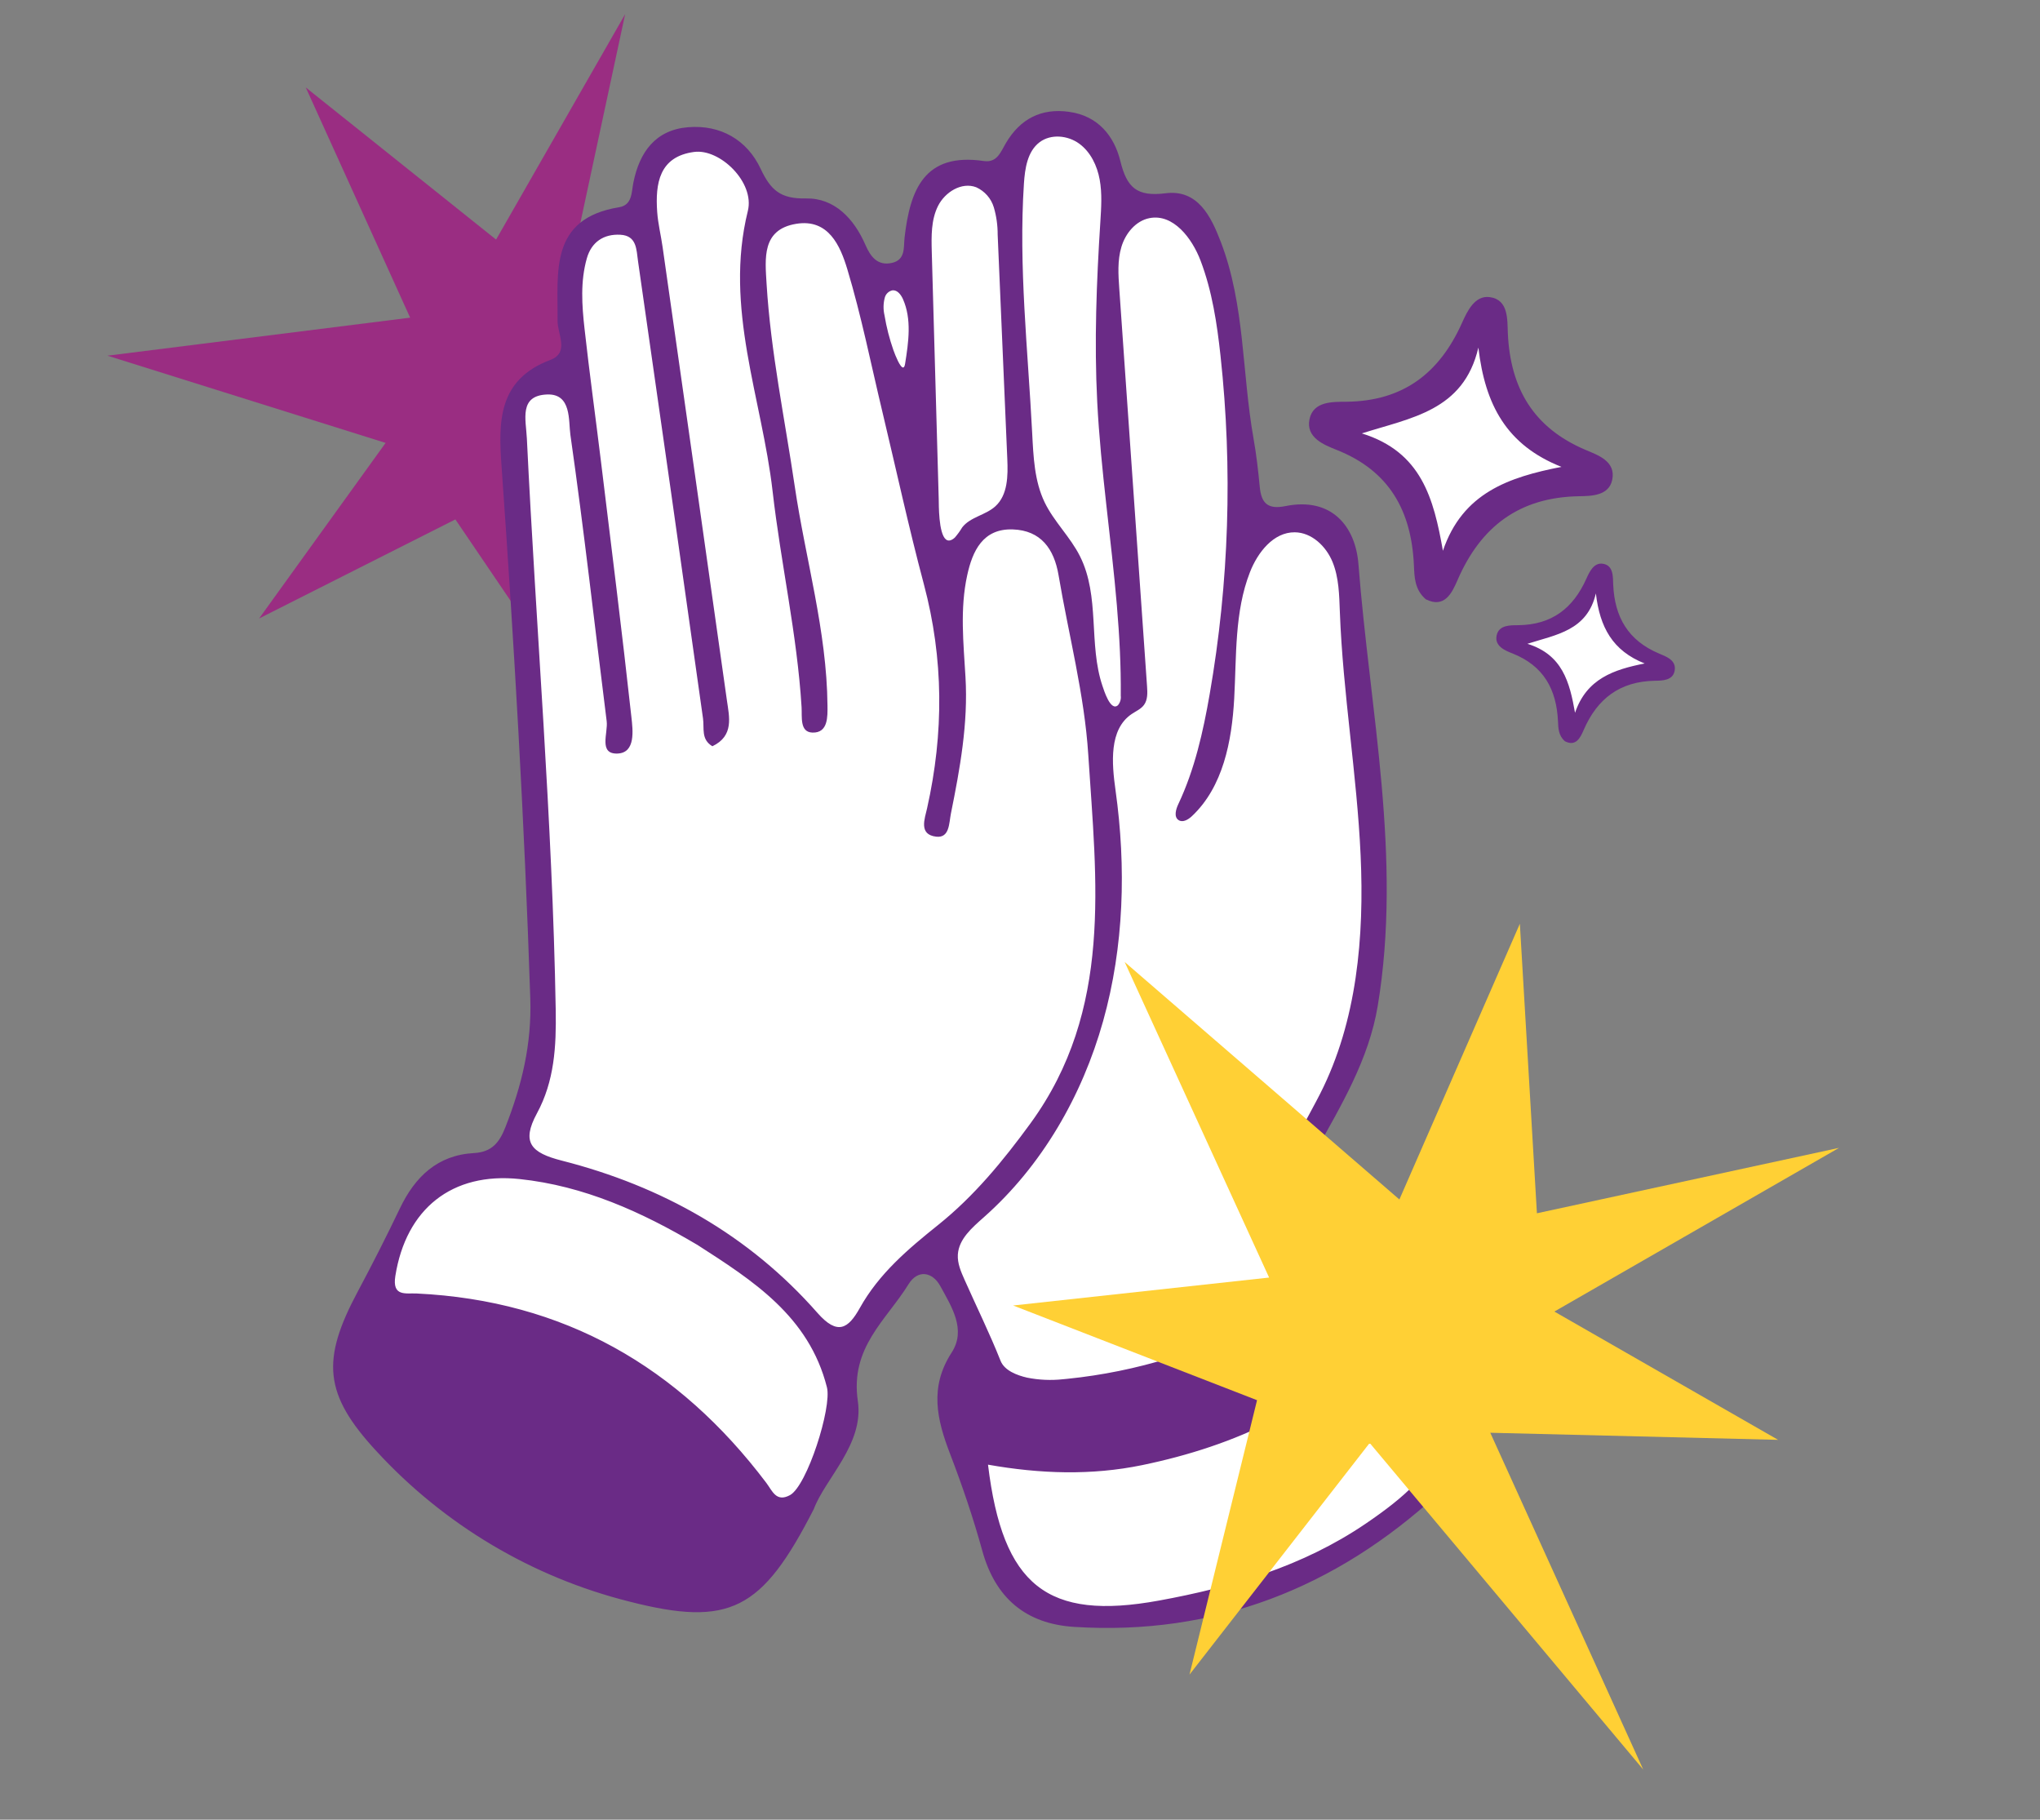
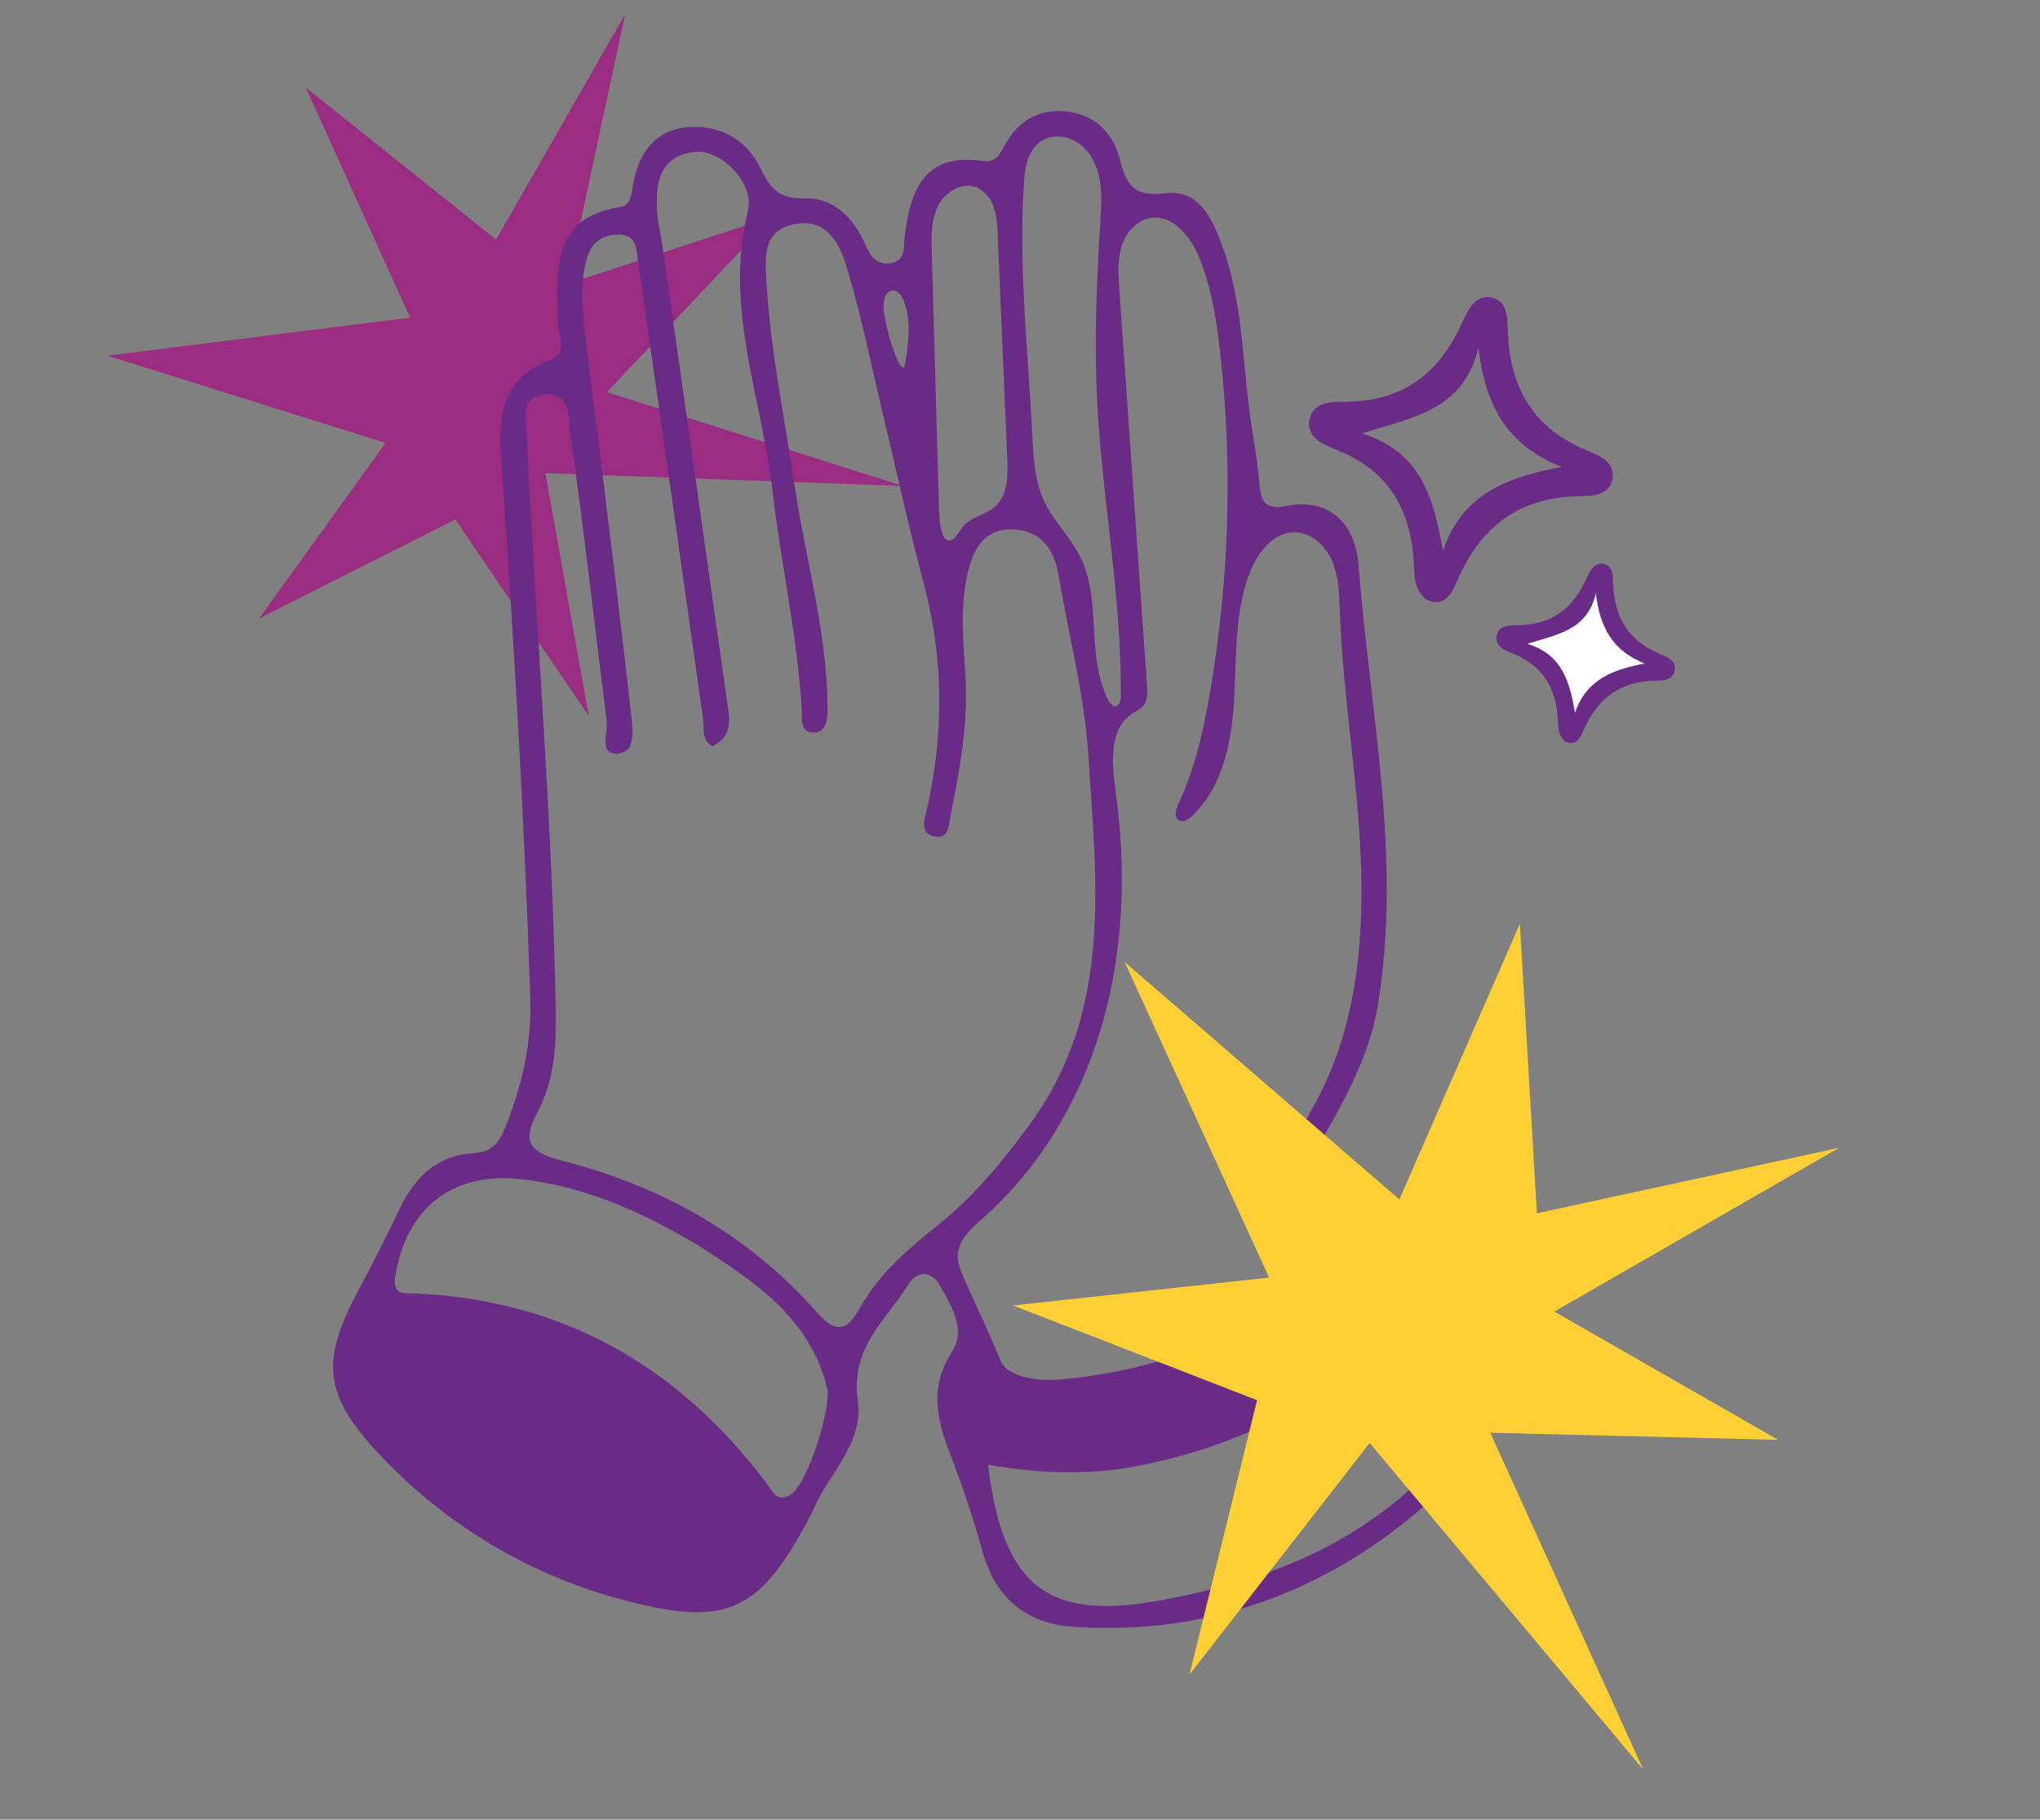
<svg xmlns="http://www.w3.org/2000/svg" id="Layer_1" data-name="Layer 1" viewBox="0 0 595.28 530.89">
  <rect x="0" y="0" width="595.28" height="530.89" fill="#808080" stroke="none" />
  <defs>
    <style>
      .cls-1 {
        fill: none;
      }

      .cls-1, .cls-2, .cls-3, .cls-4, .cls-5 {
        stroke-width: 0px;
      }

      .cls-2 {
        fill: #fff;
      }

      .cls-3 {
        fill: #ffd035;
      }

      .cls-6 {
        clip-path: url(#clippath);
      }

      .cls-4 {
        fill: #9a2d82;
      }

      .cls-5 {
        fill: #6a2b86;
      }
    </style>
    <clipPath id="clippath">
      <rect class="cls-1" x="74.07" y="83.99" width="450.74" height="350.56" transform="translate(-7.97 509.04) rotate(-79.98)" />
    </clipPath>
  </defs>
  <path id="Tracé_276" data-name="Tracé 276" class="cls-4" d="m31.36,103.77l81.16,25.45-36.91,51.22,57.27-28.9,38.9,57.32-12.62-70.82,104.37,3.75-86.44-27.39,48.52-51.27-60.08,19.72L182.42,4.13l-37.66,65.77-55.54-44.39,30.46,67.17-88.32,11.09Z" />
  <g id="Groupe_320" data-name="Groupe 320">
-     <path id="Tracé_284" data-name="Tracé 284" class="cls-2" d="m434.75,93.56l6.79,24.77,21.51,18.69-22.37,7.21-15.21,15.92-7.15,12.38-2.97-25.34-20.52-17.27-6.37-6.09,22.93-3.39,10.97-12.95,12.39-13.94Z" />
-     <path id="Tracé_285" data-name="Tracé 285" class="cls-2" d="m153.98,194.08l-4.73-71.55,4.32-10.4,11.68-2.9.85-25.9,6.58-16.21,11.89-4.1,3.68-6.79,4.53-11.61,11.89-4.1,11.39,5.73,9.91,14.15,14.22,3.76,12.31,14.58,8.42,1.49,5.66-3.96,1.56-15.85,7.93-9.77,17.27.57,8.14-10.96,9.06-2.12,9.41,2.9,5.09,13.31,3.96,5.66,14.86.14,8.56,7.72,5.23,19.53,3.18,24.13,3.04,39,9.84.5,12.24.92,4.53,9.48,4.31,31.78,6.08,56.9-2.98,37.93-6.09,27.46-16.35,29.37,15.99,28.88,22.01,8.85,11.11,35.46-9.63,19.39-22.65,15.85-41.12,15.07-39.21,4.24-14.79-7.58-14.43-34.18,3.26-25.48-4.95-28.17-13.16-9.77-18.69,21.51-5.67,25.05-8.5,27.03-17.55,8.07-106.15-73.34,9.28-24.42,29.66-13.37,9.28-45.51-2.89-53.86-2.68-44.52Z" />
    <g id="Groupe_319" data-name="Groupe 319">
      <g class="cls-6">
        <g id="Groupe_318" data-name="Groupe 318">
          <path id="Tracé_286" data-name="Tracé 286" class="cls-5" d="m237.41,440.39c-15.04,29.38-24.43,34.38-53.84,26.85-28.29-7.11-53.88-22.32-73.64-43.77-15.55-16.75-16.17-26.75-5.53-46.66,4.27-7.99,8.37-16.08,12.29-24.26,4.42-9.25,11-15.56,21.62-16.14,5.25-.29,7.44-3.13,9.16-7.53,4.76-12.12,7.72-24.13,7.27-37.63-1.7-51.78-4.72-103.48-8.38-155.15-.92-12.94-1.13-25.29,14.19-31.07,5.71-2.15,2.12-7.47,2.15-11.46.13-14.19-2.42-29.78,17.92-33.1,3.92-.64,3.62-4.31,4.2-7.19,1.79-8.9,6.44-15.37,15.96-16.16,9.51-.79,17.22,3.72,21.17,12.1,2.95,6.28,5.8,8.83,13.25,8.68,8.3-.16,14,5.87,17.35,13.58,1.46,3.37,3.53,6.19,7.78,5.21,3.98-.92,3.31-4.62,3.63-7.4,1.6-13.84,5.71-24.87,23.12-22.31,3.89.57,4.92-2.65,6.45-5.24,4.16-7.03,10.27-10.26,18.47-9.11,8.42,1.18,13.13,7.05,14.93,14.39,1.89,7.68,4.77,10.43,13.18,9.37,9.41-1.19,13.26,6.72,16.12,14.17,7.08,18.44,6.16,38.26,9.55,57.34.83,4.67,1.37,9.4,1.82,14.13.46,4.78,2.31,6.68,7.53,5.62,13.52-2.72,20.42,6.01,21.27,16.95,3.32,42.87,12.81,85.55,5.63,128.87-2.6,15.67-10.7,29.09-18.26,42.66-4.71,8.46-4.27,13.06,6.98,14.36,12.53,1.45,21.15,8.27,24.55,21.45,3.03,11.26,6.78,22.31,11.22,33.1,4.83,12.1,2,22.62-6.86,30.76-29.93,27.52-65.2,41.45-106.23,38.85-14.05-.89-22.98-8.37-26.8-22.24-2.63-9.55-5.84-18.98-9.39-28.23-3.86-10.04-6.1-19.46.46-29.58,4.33-6.67-.04-13.39-3.3-19.35-2.31-4.23-6.58-4.95-9.29-.57-6.51,10.53-17.1,18.41-14.79,34.1,1.85,12.57-9.56,22.59-12.89,31.59m23.85-336.7c.86,2.09,2.39,5.25,2.83,2.45,1.01-6.3,1.97-13.03-.63-18.86-.58-1.29-1.62-2.67-3.03-2.56-1.12.22-2,1.07-2.28,2.18-.44,1.67-.46,3.43-.07,5.11.57,3.47,1.45,6.88,2.61,10.2.07.19.28.78.57,1.48m-53.44,114.03c-3.33-2.01-2.29-5.21-2.7-8.09-6.25-44.49-12.57-88.98-18.97-133.45-.48-3.32-.32-7.41-5.15-7.67-4.88-.27-8.42,2.14-9.77,6.84-1.93,6.76-1.45,13.74-.68,20.6,1.43,12.88,3.21,25.73,4.78,38.6,3.03,24.87,6.16,49.74,8.89,74.64.43,3.9,1.28,10.48-4.05,10.68-5.6.21-2.73-6-3.16-9.42-3.51-27.86-6.61-55.77-10.59-83.56-.59-4.11.39-12.04-6.78-11.78-8.29.31-6.19,7.3-5.92,12.84,2.68,55.6,7.46,111.08,8.42,166.77.18,10.6-.38,20.73-5.48,30.12-4.62,8.52-1.73,11.51,7.27,13.8,29.1,7.42,54.6,21.68,74.59,44.43,5.87,6.67,9,4.57,12.35-1.43,5.61-10.05,14.05-17.18,22.9-24.27,10.44-8.36,18.93-18.68,26.9-29.6,24.13-33.1,19.23-70.66,16.87-107.56-1.12-17.57-5.72-34.91-8.67-52.37-1.3-7.69-5.16-13.08-13.35-13.36-8.77-.31-11.78,6.36-13.31,13.38-2.15,9.8-1.08,19.81-.5,29.7.8,13.54-1.6,26.67-4.25,39.8-.57,2.84-.37,7.21-4.3,6.76-5.19-.6-3.33-5.25-2.65-8.31,4.9-21.87,4.86-43.56-.94-65.33-4.45-16.69-8.11-33.6-12.13-50.4-3.32-13.86-6.11-27.89-10.21-41.51-2.05-6.8-5.48-14.84-14.98-13.24-10.02,1.68-9.02,10.1-8.58,17.5,1.21,19.89,5.31,39.37,8.21,59.02,3.15,21.33,9.36,42.22,9.56,63.97.03,3.21.23,8.08-4.39,7.93-3.76-.12-2.99-4.57-3.17-7.45-1.3-21.19-6.05-41.91-8.45-62.92-3.11-27.15-14.24-53.49-7.23-81.81,2.07-8.36-8.13-18.23-15.68-17.22-10.18,1.35-11.36,9.17-10.77,17.52.24,3.43,1.1,6.82,1.58,10.24,6.28,44.05,12.54,88.1,18.75,132.16.68,4.86,2.18,10.43-4.25,13.48m80.45,209.58c4.28,35.35,17.25,45.62,49.89,39.66,21.29-3.89,41.94-9.98,60.22-22.37,24.09-16.33,26.98-26.06,15.89-52.92-2.84-6.88-4.84-7.7-10.22-1.86-19.11,20.75-43.54,32-70.78,37.63-14.82,3.06-29.83,2.56-45-.13m-84.98-64.22c-16.08-9.51-32.9-17.13-51.73-19.11-19.71-2.07-33.12,8.69-36.23,28.28-.97,6.09,3.01,4.96,6.23,5.11,42.89,2.05,76.42,21.34,102.04,55.28,1.72,2.28,2.86,5.72,6.88,3.55,4.99-2.7,12.27-25.56,10.79-31.45-5.25-20.75-21.61-31.15-37.96-41.66m72.67-205.73c.64.53,1.49.47,2.59-.51.81-.93,1.54-1.93,2.17-2.99,2.35-3.05,6.82-3.56,9.67-6.15,3.64-3.3,3.71-8.9,3.49-13.82-.94-21.81-1.87-43.63-2.81-65.44.01-2.69-.36-5.37-1.12-7.96-.78-2.61-2.67-4.75-5.15-5.87-4.24-1.62-9.11,1.41-11.14,5.47s-1.94,8.81-1.82,13.35c.68,24.07,1.35,48.13,2.03,72.2.04,1.59-.07,9.95,2.09,11.72m49.92,19.52c-1.68-19.88-4.74-39.71-5.76-59.65-.89-17.48-.21-35.01.91-52.48.26-4.12.55-8.29-.19-12.35s-2.64-8.07-5.98-10.5-8.25-2.9-11.55-.42c-3.56,2.68-4.29,7.66-4.58,12.11-1.58,24.22,1.17,48.47,2.41,72.71.36,6.9.64,14.03,3.64,20.25,2.73,5.65,7.5,10.11,10.31,15.73,5.91,11.78,2.42,25.62,6.57,37.86.41,1.21,2.34,7.52,4.51,5.6.64-.76.94-1.76.82-2.75.08-8.73-.38-17.44-1.12-26.13m52.25,187.09c-1.41-2.85-2.65-5.78-3.71-8.78-3.64-12.39,4.93-24.6,10.78-36.12,10.75-21.19,12.87-45.76,11.79-69.5-1.08-23.74-5.17-47.27-6.06-71.02-.19-4.94-.26-10.02-2.14-14.6s-6.07-8.59-11.01-8.64c-6.22-.06-10.83,5.86-13.09,11.65-4.53,11.59-3.9,24.45-4.59,36.88s-3.25,25.75-12.33,34.28c-1.07,1.01-2.67,1.97-3.9,1.16-1.43-.94-.8-3.13-.07-4.68,4.76-10.07,7.23-21.06,9.14-32.04,5.67-32.59,6.74-65.82,3.17-98.71-1.02-9.43-2.45-18.91-5.82-27.78-2.5-6.59-7.98-13.76-14.89-12.42-4.04.78-7.03,4.45-8.21,8.39-1.19,3.94-.91,8.15-.62,12.26,2.7,38.66,5.4,77.32,8.1,115.98.13,1.85.21,3.88-.88,5.38-.89,1.23-2.38,1.84-3.63,2.69-6.62,4.5-5.8,14.29-4.69,22.22,3.14,22.42,2.49,45.55-3.62,67.35-6.11,21.8-17.86,42.24-34.82,57.24-3.4,3.01-7.29,6.34-7.57,10.87-.16,2.55.91,5.01,1.95,7.34,3.49,7.86,7.34,15.66,10.51,23.65,1.14,2.89,4.86,4.26,7.73,4.92,3.48.7,7.04.85,10.57.46.42-.03.84-.07,1.25-.12,20.19-2.06,39.77-8.09,57.61-17.76,4.63-2.51,9.54-5.81,10.68-10.94.74-3.31-.24-6.49-1.61-9.66" />
          <path id="Tracé_287" data-name="Tracé 287" class="cls-5" d="m416.08,174.87c-3.32-2.85-3.34-6.6-3.49-9.86-.71-15.94-7.12-27.65-22.62-33.78-3.68-1.46-8.95-3.58-7.86-8.9,1.09-5.33,6.86-5.09,10.77-5.12,16.59-.17,27.18-8.35,33.76-23.05,1.53-3.42,3.72-8.02,8.02-7.48,5.58.7,5.16,6.6,5.33,10.49.72,16.08,7.44,27.62,22.66,34.08,3.56,1.51,8.98,3.31,7.79,8.8-1,4.64-6.16,4.67-9.71,4.73-17.42.31-28.67,8.85-35.44,24.52-1.58,3.66-3.78,8.29-9.22,5.55m15.32-73.42c-4.31,18.49-19.7,20.44-34,25.02,17.4,5.4,20.96,18.96,23.66,34.24,5.75-16.94,19.24-21.46,34.58-24.48-15.98-6.33-22.27-18.05-24.23-34.77" />
          <path id="Tracé_288" data-name="Tracé 288" class="cls-2" d="m467.66,168.5l3.99,14.56,12.64,10.98-13.14,4.24-8.94,9.36-4.2,7.28-1.74-14.89-12.06-10.15-3.74-3.58,13.48-1.99,6.45-7.61,7.28-8.19Z" />
          <path id="Tracé_289" data-name="Tracé 289" class="cls-5" d="m456.68,216.29c-1.95-1.68-1.96-3.88-2.05-5.8-.42-9.37-4.19-16.25-13.29-19.85-2.16-.85-5.26-2.11-4.62-5.23.64-3.12,4.03-2.99,6.33-3.01,9.75-.11,15.98-4.91,19.85-13.55.9-2.01,2.18-4.71,4.71-4.39,3.28.41,3.03,3.88,3.13,6.16.43,9.45,4.37,16.24,13.32,20.03,2.09.89,5.28,1.95,4.58,5.18-.59,2.73-3.62,2.75-5.71,2.78-10.24.18-16.85,5.2-20.83,14.41-.93,2.15-2.22,4.87-5.42,3.26m9-43.15c-2.53,10.87-11.58,12.02-19.98,14.7,10.22,3.17,12.32,11.14,13.9,20.13,3.38-9.96,11.31-12.61,20.32-14.39-9.39-3.72-13.09-10.61-14.24-20.44" />
        </g>
      </g>
    </g>
  </g>
  <path id="Tracé_283" data-name="Tracé 283" class="cls-3" d="m328.19,280.68l42.14,92.05-74.7,8.15,71.18,27.63-19.71,80.06,52.58-67.58,79.82,95.28-44.63-98.26,83.99,2.07-65.29-37.43,83.07-47.76-88.16,19.09-4.98-84.47-35.15,80.44-80.16-69.28Z" />
</svg>